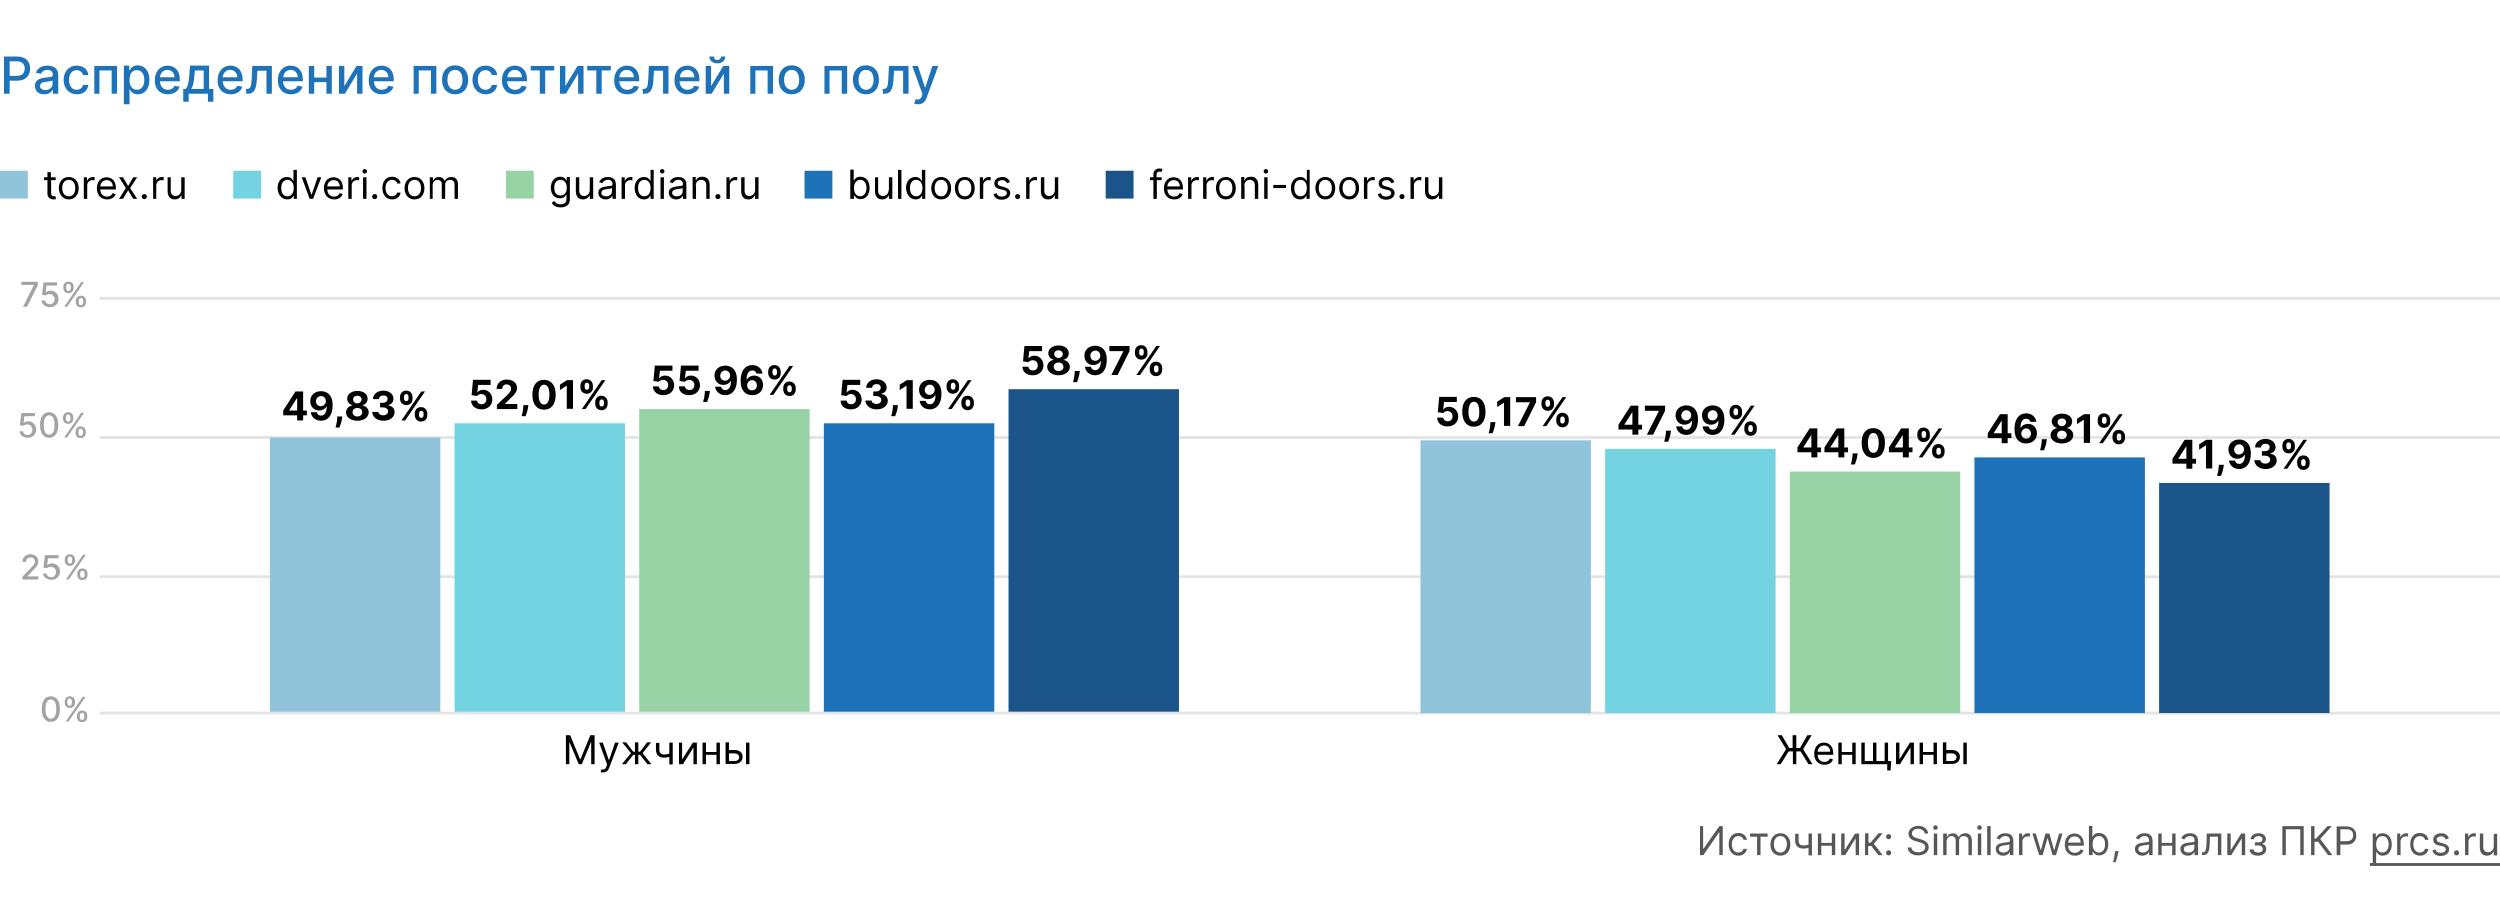
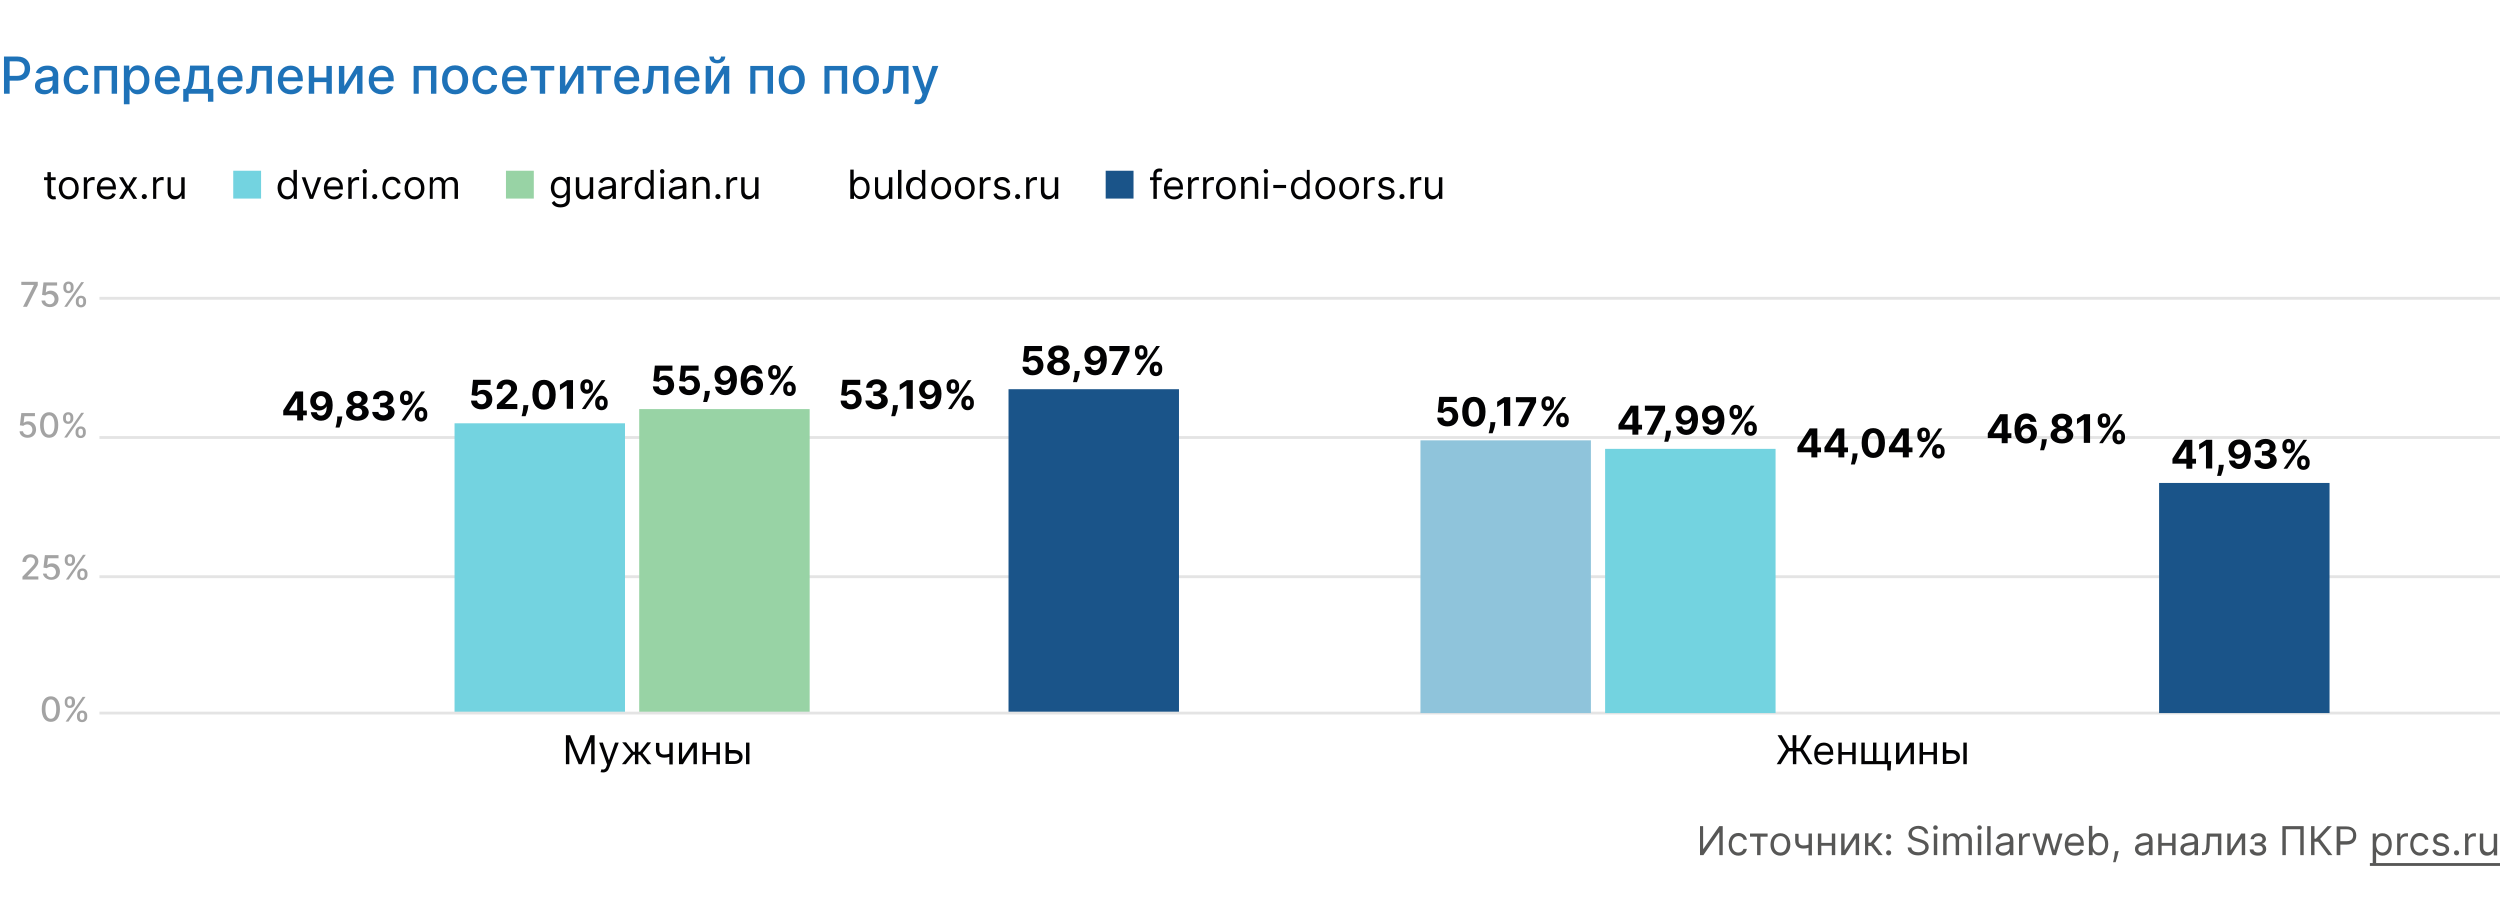
<svg xmlns="http://www.w3.org/2000/svg" id="Layer_1" x="0" y="0" version="1.1" viewBox="0 0 880 319" xml:space="preserve">
  <style>.st1{fill:none;stroke:#e4e4e4;stroke-linejoin:round;stroke-miterlimit:10}.st2{fill:#8fc4db}.st3{fill:#73d3e0}.st4{fill:#98d3a5}.st5{fill:#1e72b8}.st6{fill:#1a5489}.st7{fill:#575756}.st8{fill:#020203}.st9{fill:#a3a3a3}</style>
  <path fill="#fff" d="M0 0h880v319H0z" />
  <path d="M35 154h845M35 203h845" class="st1" />
-   <path d="M95 154h60v97H95z" class="st2" />
  <path d="M160 149h60v102h-60z" class="st3" />
  <path d="M225 144h60v107h-60z" class="st4" />
-   <path d="M290 149h60v102h-60z" class="st5" />
+   <path d="M290 149h60h-60z" class="st5" />
  <path d="M355 137h60v114h-60z" class="st6" />
  <path d="M35 251h845M35 105h845" class="st1" />
  <path d="M500 155h60v96h-60z" class="st2" />
  <path d="M565 158h60v93h-60z" class="st3" />
-   <path d="M630 166h60v85h-60z" class="st4" />
-   <path d="M695 161h60v90h-60z" class="st5" />
  <path d="M760 170h60v81h-60z" class="st6" />
  <path d="M1.4 33h2v-4.6h2.7c3 0 4.5-1.8 4.5-4.3 0-2.4-1.5-4.2-4.5-4.2H1.4V33zm2-6.3v-5.1h2.5c2 0 2.8 1.1 2.8 2.5 0 1.5-.8 2.6-2.7 2.6H3.4zM15.6 33.2c1.6 0 2.5-.8 2.9-1.6h.1V33h1.9v-6.5c0-2.9-2.2-3.4-3.8-3.4-1.8 0-3.4.7-4.1 2.5l1.8.4c.3-.7 1-1.4 2.3-1.4 1.2 0 1.9.6 1.9 1.8 0 .7-.7.7-2.5.9-1.9.2-3.8.7-3.8 2.9 0 2 1.4 3 3.3 3zm.4-1.5c-1.1 0-1.9-.5-1.9-1.4 0-1 .9-1.4 2-1.5.6-.1 2.1-.2 2.4-.5v1.3c0 1-.9 2.1-2.5 2.1zM27.1 33.2c2.3 0 3.8-1.4 4-3.3h-1.9c-.2 1.1-1.1 1.7-2.2 1.7-1.6 0-2.7-1.3-2.7-3.5 0-2.1 1.1-3.4 2.7-3.4 1.2 0 2 .8 2.2 1.7h1.9c-.2-2-1.8-3.3-4.1-3.3-2.8 0-4.6 2.1-4.6 5.1.1 2.9 1.8 5 4.7 5zM33.2 33H35v-8.2h4.3V33h1.9v-9.8h-8V33zM43.7 36.7h1.9v-5.2h.1c.3.6 1 1.7 2.8 1.7 2.4 0 4.1-1.9 4.1-5.1 0-3.2-1.8-5.1-4.1-5.1-1.8 0-2.5 1.1-2.8 1.7h-.2v-1.6h-1.9v13.6zm1.9-8.6c0-2.1.9-3.4 2.6-3.4 1.7 0 2.6 1.5 2.6 3.4 0 2-.9 3.5-2.6 3.5-1.7 0-2.6-1.4-2.6-3.5zM59.1 33.2c2.1 0 3.7-1.1 4.1-2.7l-1.8-.3c-.3.9-1.2 1.4-2.3 1.4-1.6 0-2.7-1.1-2.8-3h7V28c0-3.5-2.1-4.9-4.3-4.9-2.7 0-4.5 2.1-4.5 5.1-.1 3 1.7 5 4.6 5zm-2.8-6c.1-1.4 1.1-2.6 2.6-2.6s2.5 1.1 2.5 2.6h-5.1zM64.5 35.8h1.9V33h6.8v2.8h1.9v-4.5h-1.5v-8.2h-6.7l-.3 3.7c-.2 2.5-.5 3.8-1.3 4.5h-.8v4.5zm2.8-4.5c.7-.9.9-2.4 1.1-4.5l.2-2h3.1v6.5h-4.4zM81.2 33.2c2.1 0 3.7-1.1 4.1-2.7l-1.8-.3c-.3.9-1.2 1.4-2.3 1.4-1.6 0-2.7-1.1-2.8-3h7V28c0-3.5-2.1-4.9-4.3-4.9-2.7 0-4.5 2.1-4.5 5.1-.1 3 1.7 5 4.6 5zm-2.8-6c.1-1.4 1.1-2.6 2.6-2.6s2.5 1.1 2.5 2.6h-5.1zM86.7 33h.6c2.1 0 2.9-1.6 3.1-4.8l.2-3.3h3.2V33h1.9v-9.8h-6.9l-.2 4.3c-.1 3-.5 3.8-1.6 3.8h-.4l.1 1.7zM102.4 33.2c2.1 0 3.7-1.1 4.1-2.7l-1.8-.3c-.3.9-1.2 1.4-2.3 1.4-1.6 0-2.7-1.1-2.8-3h7V28c0-3.5-2.1-4.9-4.3-4.9-2.7 0-4.5 2.1-4.5 5.1 0 3 1.7 5 4.6 5zm-2.7-6c.1-1.4 1.1-2.6 2.6-2.6s2.5 1.1 2.5 2.6h-5.1zM110.6 23.2h-1.9V33h1.9v-4.1h4.3V33h1.9v-9.8h-1.9v4.1h-4.3v-4.1zM121.2 30.3v-7.1h-1.9V33h2.1l4.3-7.1V33h1.9v-9.8h-2.1l-4.3 7.1zM134.4 33.2c2.1 0 3.7-1.1 4.1-2.7l-1.8-.3c-.3.9-1.2 1.4-2.3 1.4-1.6 0-2.7-1.1-2.8-3h7V28c0-3.5-2.1-4.9-4.3-4.9-2.7 0-4.5 2.1-4.5 5.1-.1 3 1.7 5 4.6 5zm-2.8-6c.1-1.4 1.1-2.6 2.6-2.6s2.5 1.1 2.5 2.6h-5.1zM145.5 33h1.9v-8.2h4.3V33h1.9v-9.8h-8V33zM160.2 33.2c2.8 0 4.6-2 4.6-5.1 0-3.1-1.8-5.1-4.6-5.1s-4.6 2-4.6 5.1c0 3.1 1.8 5.1 4.6 5.1zm0-1.6c-1.8 0-2.7-1.6-2.7-3.5s.8-3.5 2.7-3.5c1.8 0 2.6 1.6 2.6 3.5s-.8 3.5-2.6 3.5zM171 33.2c2.3 0 3.8-1.4 4-3.3h-1.9c-.2 1.1-1.1 1.7-2.2 1.7-1.6 0-2.7-1.3-2.7-3.5 0-2.1 1.1-3.4 2.7-3.4 1.2 0 2 .8 2.2 1.7h1.9c-.2-2-1.8-3.3-4.1-3.3-2.8 0-4.6 2.1-4.6 5.1.1 2.9 1.9 5 4.7 5zM181.3 33.2c2.1 0 3.7-1.1 4.1-2.7l-1.8-.3c-.3.9-1.2 1.4-2.3 1.4-1.6 0-2.7-1.1-2.8-3h7V28c0-3.5-2.1-4.9-4.3-4.9-2.7 0-4.5 2.1-4.5 5.1-.1 3 1.7 5 4.6 5zm-2.7-6c.1-1.4 1.1-2.6 2.6-2.6s2.5 1.1 2.5 2.6h-5.1zM186.8 24.8h3.2V33h1.9v-8.2h3.2v-1.6h-8.3v1.6zM199 30.3v-7.1h-1.9V33h2.1l4.3-7.1V33h1.9v-9.8h-2.1l-4.3 7.1zM206.7 24.8h3.2V33h1.9v-8.2h3.2v-1.6h-8.3v1.6zM220.8 33.2c2.1 0 3.7-1.1 4.1-2.7l-1.8-.3c-.3.9-1.2 1.4-2.3 1.4-1.6 0-2.7-1.1-2.8-3h7V28c0-3.5-2.1-4.9-4.3-4.9-2.7 0-4.5 2.1-4.5 5.1-.1 3 1.7 5 4.6 5zm-2.8-6c.1-1.4 1.1-2.6 2.6-2.6s2.5 1.1 2.5 2.6H218zM226.3 33h.6c2.1 0 2.9-1.6 3.1-4.8l.2-3.3h3.2V33h1.9v-9.8h-6.9l-.2 4.3c-.1 3-.5 3.8-1.6 3.8h-.4l.1 1.7zM242 33.2c2.1 0 3.7-1.1 4.1-2.7l-1.8-.3c-.3.9-1.2 1.4-2.3 1.4-1.6 0-2.7-1.1-2.8-3h7V28c0-3.5-2.1-4.9-4.3-4.9-2.7 0-4.5 2.1-4.5 5.1 0 3 1.8 5 4.6 5zm-2.7-6c.1-1.4 1.1-2.6 2.6-2.6s2.5 1.1 2.5 2.6h-5.1zM250.3 30.3v-7.1h-1.9V33h2.1l4.3-7.1V33h1.9v-9.8h-2.1l-4.3 7.1zm3.5-10.4c0 .6-.4 1.2-1.3 1.2s-1.2-.6-1.2-1.2h-1.6c0 1.4 1.1 2.4 2.8 2.4 1.7 0 2.8-1 2.8-2.4h-1.5zM264 33h1.9v-8.2h4.3V33h1.9v-9.8h-8V33zM278.7 33.2c2.8 0 4.6-2 4.6-5.1 0-3.1-1.8-5.1-4.6-5.1s-4.6 2-4.6 5.1c0 3.1 1.8 5.1 4.6 5.1zm0-1.6c-1.8 0-2.7-1.6-2.7-3.5s.8-3.5 2.7-3.5c1.8 0 2.6 1.6 2.6 3.5s-.8 3.5-2.6 3.5zM290.1 33h1.9v-8.2h4.3V33h1.9v-9.8h-8V33zM304.8 33.2c2.8 0 4.6-2 4.6-5.1 0-3.1-1.8-5.1-4.6-5.1s-4.6 2-4.6 5.1c.1 3.1 1.9 5.1 4.6 5.1zm.1-1.6c-1.8 0-2.7-1.6-2.7-3.5s.8-3.5 2.7-3.5c1.8 0 2.6 1.6 2.6 3.5s-.9 3.5-2.6 3.5zM310.8 33h.6c2.1 0 2.9-1.6 3.1-4.8l.2-3.3h3.2V33h1.9v-9.8h-6.9l-.2 4.3c-.1 3-.5 3.8-1.6 3.8h-.4l.1 1.7zM323.1 36.7c1.6 0 2.6-.8 3.1-2.4l4.1-11.1h-2.1l-2.5 7.6h-.1l-2.5-7.6h-2l3.6 9.9-.2.7c-.5 1.3-1.2 1.4-2.2 1.1l-.5 1.6c.2.1.7.2 1.3.2z" class="st5" />
  <path d="M598.4 290.8V301h1.2l5.5-8h.1v8h1.2v-10.2h-1.2l-5.6 8h-.1v-8h-1.1zM611.9 301.2c1.7 0 2.8-1 3-2.4h-1.2c-.2.8-.9 1.3-1.8 1.3-1.4 0-2.3-1.2-2.3-2.9s.9-2.9 2.3-2.9c1 0 1.7.6 1.8 1.3h1.2c-.2-1.4-1.4-2.4-3-2.4-2.1 0-3.4 1.6-3.4 4 0 2.3 1.3 4 3.4 4zM616 294.5h2.5v6.5h1.2v-6.5h2.5v-1.1H616v1.1zM626.7 301.2c2.1 0 3.5-1.6 3.5-3.9 0-2.4-1.4-4-3.5-4s-3.5 1.6-3.5 4c0 2.3 1.4 3.9 3.5 3.9zm0-1.1c-1.6 0-2.3-1.4-2.3-2.9s.7-2.9 2.3-2.9c1.6 0 2.3 1.4 2.3 2.9-.1 1.6-.8 2.9-2.3 2.9zM637.8 293.4h-1.2v3.9c-.6.2-1.1.3-1.8.3-1 0-1.7-.5-1.7-1.7v-2.4h-1.2v2.4c0 1.9 1.1 2.8 2.9 2.8.7 0 1.3-.1 1.8-.3v2.7h1.2v-7.7zM641.1 293.4h-1.2v7.6h1.2v-3.3h3.7v3.3h1.2v-7.6h-1.2v3.3h-3.7v-3.3zM649.3 299.3v-5.9h-1.2v7.6h1.4l3.7-5.9v5.9h1.2v-7.6H653l-3.7 5.9zM656.4 301h1.2v-3.2h1.1l2.5 3.2h1.5l-3.1-4 3.1-3.7h-1.5l-2.7 3.3h-.8v-3.3h-1.2v7.7zM664.8 301.1c.5 0 .9-.4.9-.9s-.4-.9-.9-.9-.9.4-.9.9.4.9.9.9zm0-5.7c.5 0 .9-.4.9-.9s-.4-.9-.9-.9-.9.4-.9.9.4.9.9.9zM677.5 293.4h1.2c-.1-1.5-1.5-2.7-3.4-2.7s-3.5 1.1-3.5 2.8c0 1.4 1 2.2 2.6 2.6l1.3.4c1.1.3 2 .7 2 1.7 0 1.1-1.1 1.8-2.5 1.8-1.2 0-2.3-.5-2.4-1.7h-1.3c.1 1.7 1.5 2.8 3.7 2.8 2.3 0 3.7-1.3 3.7-2.9 0-1.9-1.8-2.5-2.9-2.8l-1-.3c-.8-.2-2-.6-2-1.7 0-1 .9-1.7 2.2-1.7 1.2.1 2.2.7 2.3 1.7zM680.7 301h1.2v-7.6h-1.2v7.6zm.6-8.9c.5 0 .8-.4.8-.8s-.4-.8-.8-.8c-.5 0-.8.4-.8.8-.1.4.3.8.8.8zM684 301h1.2v-4.8c0-1.1.8-1.9 1.7-1.9.9 0 1.5.6 1.5 1.5v5.2h1.2v-5c0-1 .6-1.7 1.7-1.7.8 0 1.6.4 1.6 1.6v5.1h1.2v-5.1c0-1.8-1-2.6-2.3-2.6-1.1 0-1.9.5-2.3 1.3h-.1c-.4-.8-1-1.3-2-1.3s-1.7.5-2 1.3h-.1v-1.2H684v7.6zM696.2 301h1.2v-7.6h-1.2v7.6zm.6-8.9c.5 0 .8-.4.8-.8s-.4-.8-.8-.8c-.5 0-.8.4-.8.8-.1.4.3.8.8.8zM700.7 290.8h-1.2V301h1.2v-10.2zM705.1 301.2c1.3 0 2-.7 2.3-1.2h.1v1h1.2v-5c0-2.4-1.8-2.7-2.8-2.7-1.2 0-2.5.4-3.1 1.8l1.1.4c.3-.6.9-1.2 2-1.2s1.6.6 1.6 1.6c0 .6-.6.5-2 .7-1.4.2-3 .5-3 2.2 0 1.5 1.1 2.4 2.6 2.4zm.1-1.1c-.9 0-1.6-.4-1.6-1.2 0-.9.8-1.2 1.7-1.3.5-.1 1.8-.2 2-.4v1.1c.1.9-.7 1.8-2.1 1.8zM710.7 301h1.2v-4.8c0-1 .8-1.8 1.9-1.8.3 0 .6.1.7.1v-1.2h-.6c-.9 0-1.7.5-2 1.3h-.1v-1.2h-1.1v7.6zM717.8 301h1.2l1.7-5.9h.1l1.7 5.9h1.2l2.3-7.6h-1.2l-1.7 5.8h-.1l-1.6-5.8H720l-1.6 5.8h-.1l-1.7-5.8h-1.2l2.4 7.6zM730.4 301.2c1.6 0 2.7-.8 3-1.9l-1.1-.3c-.3.8-1 1.2-1.9 1.2-1.4 0-2.3-.9-2.4-2.5h5.5v-.5c0-2.8-1.7-3.8-3.3-3.8-2.1 0-3.4 1.6-3.4 4 0 2.2 1.4 3.8 3.6 3.8zm-2.4-4.6c.1-1.2.9-2.2 2.3-2.2 1.3 0 2.1 1 2.1 2.2H728zM735.5 301h1.1v-1.2h.1c.3.4.8 1.3 2.2 1.3 1.9 0 3.2-1.5 3.2-4 0-2.4-1.3-3.9-3.3-3.9-1.5 0-1.9.9-2.2 1.3h-.1v-3.8h-1.2V301zm1.1-3.8c0-1.7.8-2.9 2.2-2.9 1.5 0 2.2 1.3 2.2 2.9 0 1.6-.8 2.9-2.2 2.9-1.4 0-2.2-1.2-2.2-2.9zM745.8 299.6h-1.3l-.1.6c-.1 1.3-.4 2.7-.6 3.3h.9c.2-.7.7-2.2.9-3.3l.2-.6zM754.1 301.2c1.3 0 2-.7 2.3-1.2h.1v1h1.2v-5c0-2.4-1.8-2.7-2.8-2.7-1.2 0-2.5.4-3.1 1.8l1.1.4c.3-.6.9-1.2 2-1.2s1.6.6 1.6 1.6c0 .6-.6.5-2 .7-1.4.2-3 .5-3 2.2 0 1.5 1.2 2.4 2.6 2.4zm.2-1.1c-.9 0-1.6-.4-1.6-1.2 0-.9.8-1.2 1.7-1.3.5-.1 1.8-.2 2-.4v1.1c0 .9-.7 1.8-2.1 1.8zM760.9 293.4h-1.2v7.6h1.2v-3.3h3.7v3.3h1.2v-7.6h-1.2v3.3h-3.7v-3.3zM770.1 301.2c1.3 0 2-.7 2.3-1.2h.1v1h1.2v-5c0-2.4-1.8-2.7-2.8-2.7-1.2 0-2.5.4-3.1 1.8l1.1.4c.3-.6.9-1.2 2-1.2s1.6.6 1.6 1.6c0 .6-.6.5-2 .7-1.4.2-3 .5-3 2.2 0 1.5 1.2 2.4 2.6 2.4zm.2-1.1c-.9 0-1.6-.4-1.6-1.2 0-.9.8-1.2 1.7-1.3.5-.1 1.8-.2 2-.4v1.1c.1.9-.7 1.8-2.1 1.8zM775.1 301h.4c1.7 0 2.2-1.3 2.3-3.8l.1-2.7h2.8v6.5h1.2v-7.6h-5.1l-.1 3.4c-.1 2.6-.4 3.2-1.3 3.2h-.3v1zM785.2 299.3v-5.9H784v7.6h1.4l3.7-5.9v5.9h1.2v-7.6h-1.4l-3.7 5.9zM791.9 299.1c0 1.3 1.2 2.1 2.9 2.1s2.9-.9 2.9-2.3c0-1-.6-1.7-1.4-1.8v-.1c.7-.2 1.3-.8 1.3-1.6 0-1.2-1-2.1-2.6-2.1s-2.7.9-2.8 2.1h1.2c0-.6.7-1.1 1.6-1.1.9 0 1.4.5 1.4 1.1 0 .6-.4 1.1-1.4 1.1h-1.3v1.1h1.3c.9 0 1.5.5 1.5 1.3 0 .9-.8 1.2-1.7 1.2-.9 0-1.5-.4-1.6-1.1h-1.3zM811 290.8h-7.6V301h1.2v-9.1h5.1v9.1h1.2v-10.2zM819.5 301h1.5l-4.3-5.7 4.1-4.5h-1.5l-4.1 4.4h-.5v-4.4h-1.2V301h1.2v-4.7h1.3l3.5 4.7zM822.6 301h1.2v-3.7h2.2c2.4 0 3.4-1.4 3.4-3.2 0-1.8-1.1-3.2-3.5-3.2h-3.4V301zm1.2-4.8v-4.3h2.2c1.7 0 2.3.9 2.3 2.1 0 1.2-.6 2.1-2.3 2.1h-2.2zM835.2 303.9h1.2v-4h.1c.3.4.8 1.3 2.2 1.3 1.9 0 3.2-1.5 3.2-4 0-2.4-1.3-3.9-3.3-3.9-1.5 0-1.9.9-2.2 1.3h-.1v-1.2h-1.1v10.5zm1.2-6.7c0-1.7.8-2.9 2.2-2.9 1.5 0 2.2 1.3 2.2 2.9 0 1.6-.8 2.9-2.2 2.9-1.4 0-2.2-1.2-2.2-2.9zM843.8 301h1.2v-4.8c0-1 .8-1.8 1.9-1.8.3 0 .6.1.7.1v-1.2h-.6c-.9 0-1.7.5-2 1.3h-.1v-1.2h-1.1v7.6zM851.8 301.2c1.7 0 2.8-1 3-2.4h-1.2c-.2.8-.9 1.3-1.8 1.3-1.4 0-2.3-1.2-2.3-2.9s.9-2.9 2.3-2.9c1 0 1.7.6 1.8 1.3h1.2c-.2-1.4-1.4-2.4-3-2.4-2.1 0-3.4 1.6-3.4 4 0 2.3 1.3 4 3.4 4zM862 295.1c-.4-1.1-1.2-1.8-2.7-1.8-1.6 0-2.8.9-2.8 2.2 0 1.1.6 1.8 2 2.1l1.3.3c.8.2 1.1.5 1.1 1.1 0 .7-.7 1.2-1.8 1.2-1 0-1.6-.4-1.8-1.2l-1.1.3c.3 1.3 1.3 2 2.9 2 1.8 0 3-1 3-2.3 0-1.1-.7-1.7-2-2.1l-1.1-.3c-.9-.2-1.3-.5-1.3-1.1 0-.7.7-1.1 1.6-1.1 1 0 1.4.6 1.6 1.1l1.1-.4zM864.7 301.1c.5 0 .9-.4.9-.9s-.4-.9-.9-.9-.9.4-.9.9.4.9.9.9zM867.7 301h1.2v-4.8c0-1 .8-1.8 1.9-1.8.3 0 .6.1.7.1v-1.2h-.6c-.9 0-1.7.5-2 1.3h-.1v-1.2h-1.1v7.6zM877.8 297.9c0 1.4-1.1 2.1-2 2.1-1 0-1.7-.7-1.7-1.8v-4.8h-1.2v4.9c0 1.9 1 2.9 2.5 2.9 1.2 0 1.9-.6 2.3-1.4h.1v1.3h1.2v-7.6h-1.2v4.4z" class="st7" />
  <path d="M834.2 303.8H880v1h-45.8v-1z" class="st7" />
  <path d="M199.2 258.8V269h1.2v-7.7h.1l3.2 7.7h1.1l3.2-7.7h.1v7.7h1.2v-10.2h-1.5l-3.5 8.5h-.1l-3.5-8.5h-1.5zM212.3 271.9c1.1 0 1.8-.6 2.2-1.8l3.3-8.7h-1.3l-2.1 6.1h-.1l-2.1-6.1h-1.3l2.8 7.7-.2.6c-.4 1.2-1 1.3-1.8 1.1l-.3 1c.1 0 .5.1.9.1zM218.9 269h1.4l2.6-3.3h.6v3.3h1.2v-3.3h.6l2.6 3.3h1.4l-3.1-3.9 3-3.8h-1.4l-2.5 3.3h-.6v-3.3h-1.2v3.3h-.6l-2.5-3.3H219l3.1 3.8-3.2 3.9zM236.8 261.4h-1.2v3.9c-.6.2-1.1.3-1.8.3-1 0-1.7-.5-1.7-1.7v-2.4h-1.2v2.4c0 1.9 1.1 2.8 2.9 2.8.7 0 1.3-.1 1.8-.3v2.7h1.2v-7.7zM240.1 267.3v-5.9H239v7.6h1.4l3.7-5.9v5.9h1.2v-7.6h-1.4l-3.8 5.9zM248.5 261.4h-1.2v7.6h1.2v-3.3h3.7v3.3h1.2v-7.6h-1.2v3.3h-3.7v-3.3zM256.6 264.1v-2.8h-1.2v7.6h3.2c1.8 0 2.8-1.1 2.8-2.5s-1-2.4-2.8-2.4h-2zm6 4.9h1.2v-7.6h-1.2v7.6zm-6-3.8h2c.9 0 1.6.6 1.6 1.4 0 .8-.7 1.3-1.6 1.3h-2v-2.7zM632.3 258.8H631v4.5h-1.2l-2.6-4.5h-1.5l3 4.9-3.3 5.3h1.4l2.8-4.5h1.5v4.5h1.2v-4.5h1.5l2.8 4.5h1.4l-3.3-5.3 3-4.9h-1.5l-2.6 4.5h-1.3v-4.5zM642.2 269.2c1.6 0 2.7-.8 3-1.9l-1.1-.3c-.3.8-1 1.2-1.9 1.2-1.4 0-2.3-.9-2.4-2.5h5.5v-.5c0-2.8-1.7-3.8-3.3-3.8-2.1 0-3.4 1.6-3.4 4 0 2.2 1.4 3.8 3.6 3.8zm-2.4-4.6c.1-1.2.9-2.2 2.3-2.2 1.3 0 2.1 1 2.1 2.2h-4.4zM648.3 261.4h-1.2v7.6h1.2v-3.3h3.7v3.3h1.2v-7.6H652v3.3h-3.7v-3.3zM665.7 267.9h-1.1v-6.5h-1.2v6.5h-2.9v-6.5h-1.2v6.5h-2.9v-6.5h-1.2v7.6h9.1v2.2h1.2l.2-3.3zM668.6 267.3v-5.9h-1.2v7.6h1.4l3.7-5.9v5.9h1.2v-7.6h-1.4l-3.7 5.9zM676.9 261.4h-1.2v7.6h1.2v-3.3h3.7v3.3h1.2v-7.6h-1.2v3.3h-3.7v-3.3zM685.1 264.1v-2.8h-1.2v7.6h3.2c1.8 0 2.8-1.1 2.8-2.5s-1-2.4-2.8-2.4h-2zm6 4.9h1.2v-7.6h-1.2v7.6zm-6-3.8h2c.9 0 1.6.6 1.6 1.4 0 .8-.7 1.3-1.6 1.3h-2v-2.7zM363.5 132.1c2.3 0 3.8-1.5 3.8-3.5 0-1.9-1.4-3.4-3.2-3.4-.9 0-1.7.4-2 .9h-.1l.3-2.5h4.5v-1.8h-6.2l-.5 5.4 1.9.3c.3-.4.9-.7 1.5-.7 1 0 1.8.7 1.8 1.8s-.7 1.8-1.7 1.8c-.9 0-1.5-.5-1.6-1.3h-2.1c0 1.8 1.5 3 3.6 3zM372.6 132.1c2.3 0 3.9-1.2 4-2.9 0-1.3-1-2.3-2.2-2.5v-.1c1.1-.2 1.8-1.1 1.8-2.3 0-1.6-1.5-2.7-3.6-2.7s-3.6 1.2-3.6 2.7c0 1.1.7 2 1.8 2.3v.1c-1.2.2-2.2 1.2-2.2 2.5.1 1.7 1.8 2.9 4 2.9zm0-1.5c-1 0-1.7-.6-1.7-1.5s.7-1.5 1.7-1.5 1.7.6 1.7 1.5c.1.9-.6 1.5-1.7 1.5zm0-4.6c-.9 0-1.5-.6-1.5-1.4 0-.8.6-1.3 1.5-1.3s1.5.6 1.5 1.3c0 .8-.6 1.4-1.5 1.4zM380.1 130.6h-1.8v.6c-.1 1.4-.4 2.7-.6 3.3h1.4c.2-.6.8-2 .9-3.3l.1-.6zM385.5 121.7c-2.3 0-3.8 1.5-3.8 3.5 0 1.9 1.3 3.3 3.1 3.3 1.1 0 2.1-.5 2.6-1.4h.1c0 2-.7 3.2-2 3.2-.8 0-1.3-.4-1.5-1.2h-2.1c.2 1.7 1.6 3 3.6 3 2.5 0 4.1-2 4.1-5.5 0-3.6-2-4.9-4.1-4.9zm.1 1.7c1 0 1.7.8 1.7 1.8s-.8 1.8-1.8 1.8-1.7-.8-1.7-1.8.8-1.8 1.8-1.8zM391.2 132h2.2l4.2-8.4v-1.8h-7.1v1.8h4.9v.1l-4.2 8.3zM404.7 130.1c0 1.2.8 2.3 2.2 2.3 1.4 0 2.2-1 2.2-2.3v-.5c0-1.2-.8-2.3-2.2-2.3-1.4 0-2.2 1-2.2 2.3v.5zm-5.2-5.8c0 1.2.8 2.3 2.2 2.3 1.4 0 2.3-1 2.2-2.3v-.5c0-1.2-.8-2.3-2.2-2.3-1.4 0-2.2 1-2.2 2.3v.5zm.5 7.7h1.3l7-10.2H407l-7 10.2zm6.2-2.4c0-.5.2-1 .8-1 .6 0 .8.5.8 1v.5c0 .5-.2 1-.8 1-.6 0-.8-.5-.8-1v-.5zm-5.2-5.9c0-.5.2-1 .8-1 .6 0 .8.5.8 1v.5c0 .5-.2 1-.8 1-.6 0-.8-.5-.8-1v-.5zM99.7 146.2h4.9v1.8h2.1v-1.8h1.3v-1.7h-1.3v-6.7H104l-4.3 6.7v1.7zm4.9-1.7h-2.8v-.1l2.7-4.2h.1v4.3zM113 137.7c-2.3 0-3.8 1.5-3.8 3.5 0 1.9 1.3 3.3 3.1 3.3 1.1 0 2.1-.5 2.6-1.4h.1c0 2-.7 3.2-2 3.2-.8 0-1.3-.4-1.5-1.2h-2.1c.2 1.7 1.6 3 3.6 3 2.5 0 4.1-2 4.1-5.5 0-3.6-2-4.9-4.1-4.9zm0 1.7c1 0 1.7.8 1.7 1.8s-.8 1.8-1.8 1.8-1.7-.8-1.7-1.8c.1-1 .8-1.8 1.8-1.8zM120.5 146.6h-1.8v.6c-.1 1.4-.4 2.7-.6 3.3h1.4c.2-.6.8-2 .9-3.3l.1-.6zM125.8 148.1c2.3 0 3.9-1.2 4-2.9 0-1.3-1-2.3-2.2-2.5v-.1c1.1-.2 1.8-1.1 1.8-2.3 0-1.6-1.5-2.7-3.6-2.7s-3.6 1.2-3.6 2.7c0 1.1.7 2 1.8 2.3v.1c-1.2.2-2.2 1.2-2.2 2.5 0 1.7 1.7 2.9 4 2.9zm0-1.5c-1 0-1.7-.6-1.7-1.5s.7-1.5 1.7-1.5 1.7.6 1.7 1.5-.7 1.5-1.7 1.5zm0-4.6c-.9 0-1.5-.6-1.5-1.4 0-.8.6-1.3 1.5-1.3s1.5.6 1.5 1.3c-.1.8-.7 1.4-1.5 1.4zM135 148.1c2.3 0 3.9-1.3 3.9-3 0-1.3-.8-2.2-2.3-2.4v-.1c1.1-.2 1.9-1 1.9-2.2 0-1.6-1.4-2.9-3.5-2.9s-3.7 1.2-3.7 3h2.1c0-.8.7-1.3 1.6-1.3.9 0 1.5.5 1.4 1.3 0 .8-.7 1.3-1.7 1.3h-.9v1.6h.9c1.2 0 1.9.6 1.9 1.4 0 .8-.7 1.4-1.7 1.4-.9 0-1.7-.5-1.7-1.2H131c.2 1.9 1.7 3.1 4 3.1zM146 146.1c0 1.2.8 2.3 2.2 2.3 1.4 0 2.2-1 2.2-2.3v-.5c0-1.2-.8-2.3-2.2-2.3-1.4 0-2.2 1-2.2 2.3v.5zm-5.2-5.8c0 1.2.8 2.3 2.2 2.3 1.4 0 2.3-1 2.2-2.3v-.5c0-1.2-.8-2.3-2.2-2.3-1.4 0-2.2 1-2.2 2.3v.5zm.5 7.7h1.3l7-10.2h-1.3l-7 10.2zm6.2-2.4c0-.5.2-1 .8-1 .6 0 .8.5.8 1v.5c0 .5-.2 1-.8 1-.6 0-.8-.5-.8-1v-.5zm-5.3-5.9c0-.5.2-1 .8-1 .6 0 .8.5.8 1v.5c0 .5-.2 1-.8 1-.6 0-.8-.5-.8-1v-.5zM509.5 150.1c2.3 0 3.8-1.5 3.8-3.5 0-1.9-1.4-3.4-3.2-3.4-.9 0-1.7.4-2 .9h-.1l.3-2.6h4.5v-1.8h-6.2l-.5 5.4 1.9.3c.3-.4.9-.7 1.5-.7 1 0 1.8.7 1.8 1.8s-.7 1.8-1.7 1.8c-.9 0-1.5-.5-1.6-1.3h-2.1c0 1.9 1.5 3.1 3.6 3.1zM518.8 150.2c2.6 0 4.1-1.9 4.1-5.3 0-3.3-1.6-5.2-4.1-5.2-2.6 0-4.1 1.9-4.1 5.2 0 3.4 1.6 5.3 4.1 5.3zm0-1.8c-1.2 0-1.9-1.2-1.9-3.5s.8-3.5 1.9-3.5c1.2 0 1.9 1.2 1.9 3.5.1 2.4-.7 3.5-1.9 3.5zM526.4 148.6h-1.8v.6c-.1 1.4-.4 2.7-.6 3.3h1.4c.2-.6.8-2 .9-3.3l.1-.6zM531.5 139.8h-2l-2.5 1.6v1.9l2.3-1.5h.1v8.1h2.2v-10.1zM534.3 150h2.2l4.2-8.4v-1.8h-7.1v1.8h4.9v.1l-4.2 8.3zM547.8 148.1c0 1.2.8 2.3 2.2 2.3 1.4 0 2.2-1 2.2-2.3v-.5c0-1.2-.8-2.3-2.2-2.3-1.4 0-2.2 1-2.2 2.3v.5zm-5.2-5.8c0 1.2.8 2.3 2.2 2.3 1.4 0 2.3-1 2.2-2.3v-.5c0-1.2-.8-2.3-2.2-2.3-1.4 0-2.2 1-2.2 2.3v.5zm.4 7.7h1.3l7-10.2H550l-7 10.2zm6.2-2.4c0-.5.2-1 .8-1 .6 0 .8.5.8 1v.5c0 .5-.2 1-.8 1-.6 0-.8-.5-.8-1v-.5zm-5.2-5.9c0-.5.2-1 .8-1 .6 0 .8.5.8 1v.5c0 .5-.2 1-.8 1-.6 0-.8-.5-.8-1v-.5zM169.5 144.1c2.3 0 3.8-1.5 3.8-3.5 0-1.9-1.4-3.4-3.2-3.4-.9 0-1.7.4-2 .9h-.1l.3-2.6h4.4v-1.8h-6.2l-.5 5.4 1.9.3c.3-.4.9-.7 1.5-.7 1 0 1.8.7 1.8 1.8s-.7 1.8-1.7 1.8c-.9 0-1.5-.5-1.6-1.3h-2.1c.1 1.9 1.6 3.1 3.7 3.1zM174.8 144h7.3v-1.8h-4.3v-.1l1.5-1.5c2.1-1.9 2.7-2.9 2.7-4 0-1.8-1.4-3-3.6-3-2.1 0-3.6 1.3-3.6 3.3h2c0-1 .6-1.6 1.5-1.6s1.6.6 1.6 1.5c0 .8-.5 1.4-1.4 2.3l-3.6 3.4v1.5zM186 142.6h-1.8v.6c-.1 1.4-.4 2.7-.6 3.3h1.4c.2-.6.8-2 .9-3.3l.1-.6zM191.5 144.2c2.6 0 4.1-1.9 4.1-5.3 0-3.3-1.6-5.2-4.1-5.2-2.6 0-4.1 1.9-4.1 5.2 0 3.4 1.5 5.3 4.1 5.3zm0-1.8c-1.2 0-1.9-1.2-1.9-3.5s.8-3.5 1.9-3.5c1.2 0 1.9 1.2 1.9 3.5 0 2.4-.8 3.5-1.9 3.5zM201.6 133.8h-2l-2.5 1.6v1.9l2.3-1.5h.1v8.1h2.2v-10.1zM209.5 142.1c0 1.2.8 2.3 2.2 2.3 1.4 0 2.2-1 2.2-2.3v-.5c0-1.2-.8-2.3-2.2-2.3-1.4 0-2.2 1-2.2 2.3v.5zm-5.2-5.8c0 1.2.8 2.3 2.2 2.3 1.4 0 2.3-1 2.2-2.3v-.5c0-1.2-.8-2.3-2.2-2.3-1.4 0-2.2 1-2.2 2.3v.5zm.5 7.7h1.3l7-10.2h-1.3l-7 10.2zm6.2-2.4c0-.5.2-1 .8-1 .6 0 .8.5.8 1v.5c0 .5-.2 1-.8 1-.6 0-.8-.5-.8-1v-.5zm-5.2-5.9c0-.5.2-1 .8-1 .6 0 .8.5.8 1v.5c0 .5-.2 1-.8 1-.6 0-.8-.5-.8-1v-.5zM233.5 139.1c2.3 0 3.8-1.5 3.8-3.5 0-1.9-1.4-3.4-3.2-3.4-.9 0-1.7.4-2 .9h-.1l.3-2.6h4.4v-1.8h-6.2l-.5 5.4 1.9.3c.3-.4.9-.7 1.5-.7 1 0 1.8.7 1.8 1.8s-.7 1.8-1.7 1.8c-.9 0-1.5-.5-1.6-1.3h-2.1c.1 1.9 1.6 3.1 3.7 3.1zM242.6 139.1c2.3 0 3.8-1.5 3.8-3.5 0-1.9-1.4-3.4-3.2-3.4-.9 0-1.7.4-2 .9h-.1l.3-2.6h4.5v-1.8h-6.2l-.5 5.4 1.9.3c.3-.4.9-.7 1.5-.7 1 0 1.8.7 1.8 1.8s-.7 1.8-1.7 1.8c-.9 0-1.5-.5-1.6-1.3H239c-.1 1.9 1.5 3.1 3.6 3.1zM249.9 137.6h-1.8v.6c-.1 1.4-.4 2.7-.6 3.3h1.4c.2-.6.8-2 .9-3.3l.1-.6zM255.3 128.7c-2.3 0-3.8 1.5-3.8 3.5 0 1.9 1.3 3.3 3.1 3.3 1.1 0 2.1-.5 2.6-1.4h.1c0 2-.7 3.2-2 3.2-.8 0-1.3-.4-1.5-1.2h-2.1c.2 1.7 1.6 3 3.6 3 2.5 0 4.1-2 4.1-5.5 0-3.6-2-4.9-4.1-4.9zm0 1.7c1 0 1.7.8 1.7 1.8s-.8 1.8-1.8 1.8-1.7-.8-1.7-1.8c.1-1 .8-1.8 1.8-1.8zM264.8 139.1c2.3 0 3.8-1.5 3.8-3.6 0-1.9-1.3-3.3-3.1-3.3-1.1 0-2.1.5-2.6 1.4h-.1c0-2 .7-3.2 2-3.2.8 0 1.3.4 1.5 1.1h2.1c-.2-1.7-1.6-3-3.6-3-2.5 0-4.1 2-4.1 5.5 0 3.9 2 5.1 4.1 5.1zm-.1-1.7c-1 0-1.7-.8-1.7-1.8s.8-1.8 1.7-1.8c1 0 1.7.8 1.7 1.8.1 1.1-.7 1.8-1.7 1.8zM275.7 137.1c0 1.2.8 2.3 2.2 2.3 1.4 0 2.2-1 2.2-2.3v-.5c0-1.2-.8-2.3-2.2-2.3-1.4 0-2.2 1-2.2 2.3v.5zm-5.3-5.8c0 1.2.8 2.3 2.2 2.3 1.4 0 2.3-1 2.2-2.3v-.5c0-1.2-.8-2.3-2.2-2.3-1.4 0-2.2 1-2.2 2.3v.5zm.5 7.7h1.3l7-10.2h-1.3l-7 10.2zm6.2-2.4c0-.5.2-1 .8-1 .6 0 .8.5.8 1v.5c0 .5-.2 1-.8 1-.6 0-.8-.5-.8-1v-.5zm-5.2-5.9c0-.5.2-1 .8-1 .6 0 .8.5.8 1v.5c0 .5-.2 1-.8 1-.6 0-.8-.5-.8-1v-.5zM299.5 144.1c2.3 0 3.8-1.5 3.8-3.5 0-1.9-1.4-3.4-3.2-3.4-.9 0-1.7.4-2 .9h-.1l.3-2.6h4.5v-1.8h-6.2l-.5 5.4 1.9.3c.3-.4.9-.7 1.5-.7 1 0 1.8.7 1.8 1.8s-.7 1.8-1.7 1.8c-.9 0-1.5-.5-1.6-1.3h-2.1c0 1.9 1.5 3.1 3.6 3.1zM308.6 144.1c2.3 0 3.9-1.3 3.9-3 0-1.3-.8-2.2-2.3-2.4v-.1c1.1-.2 1.9-1 1.9-2.2 0-1.6-1.4-2.9-3.5-2.9s-3.7 1.2-3.7 3h2.1c0-.8.7-1.3 1.6-1.3.9 0 1.5.5 1.4 1.3 0 .8-.7 1.3-1.7 1.3h-.9v1.6h.9c1.2 0 1.9.6 1.9 1.4 0 .8-.7 1.4-1.7 1.4-.9 0-1.7-.5-1.7-1.2h-2.2c.2 1.9 1.8 3.1 4 3.1zM316.1 142.6h-1.8v.6c-.1 1.4-.4 2.7-.6 3.3h1.4c.2-.6.8-2 .9-3.3l.1-.6zM321.2 133.8h-2l-2.5 1.6v1.9l2.3-1.5h.1v8.1h2.2v-10.1zM327.3 133.7c-2.3 0-3.8 1.5-3.8 3.5 0 1.9 1.3 3.3 3.1 3.3 1.1 0 2.1-.5 2.6-1.4h.1c0 2-.7 3.2-2 3.2-.8 0-1.3-.4-1.5-1.2h-2.1c.2 1.7 1.6 3 3.6 3 2.5 0 4.1-2 4.1-5.5 0-3.6-2-4.9-4.1-4.9zm0 1.7c1 0 1.7.8 1.7 1.8s-.8 1.8-1.8 1.8-1.7-.8-1.7-1.8c.1-1 .8-1.8 1.8-1.8zM338.4 142.1c0 1.2.8 2.3 2.2 2.3 1.4 0 2.2-1 2.2-2.3v-.5c0-1.2-.8-2.3-2.2-2.3-1.4 0-2.2 1-2.2 2.3v.5zm-5.2-5.8c0 1.2.8 2.3 2.2 2.3 1.4 0 2.3-1 2.2-2.3v-.5c0-1.2-.8-2.3-2.2-2.3-1.4 0-2.2 1-2.2 2.3v.5zm.5 7.7h1.3l7-10.2h-1.3l-7 10.2zm6.2-2.4c0-.5.2-1 .8-1 .6 0 .8.5.8 1v.5c0 .5-.2 1-.8 1-.6 0-.8-.5-.8-1v-.5zm-5.2-5.9c0-.5.2-1 .8-1 .6 0 .8.5.8 1v.5c0 .5-.2 1-.8 1-.6 0-.8-.5-.8-1v-.5z" class="st8" />
  <path d="M17.9 254.1c2 0 3.2-1.6 3.2-4.5 0-2.8-1.2-4.5-3.2-4.5s-3.2 1.6-3.2 4.5 1.2 4.5 3.2 4.5zm0-1.1c-1.2 0-1.9-1.2-1.9-3.4s.7-3.4 1.9-3.4 1.9 1.2 1.9 3.4-.7 3.4-1.9 3.4zM27.1 252.4c0 1 .6 1.8 1.8 1.8 1.1 0 1.8-.8 1.8-1.8v-.5c0-1-.6-1.8-1.8-1.8-1.1 0-1.8.8-1.8 1.8v.5zm-4.3-5c0 1 .6 1.8 1.8 1.8 1.1 0 1.8-.8 1.8-1.8v-.5c0-1-.6-1.8-1.8-1.8-1.1 0-1.8.8-1.8 1.8v.5zm.3 6.6h1l6-8.7h-1l-6 8.7zm5-2.1c0-.5.2-1 .8-1 .6 0 .8.5.8 1v.5c0 .5-.2 1-.8 1-.6 0-.8-.5-.8-1v-.5zm-4.4-5c0-.5.2-1 .8-1 .6 0 .8.5.8 1v.5c0 .5-.2 1-.8 1-.6 0-.8-.5-.8-1v-.5zM7.8 204h5.7v-1.1H9.7v-.1l1.7-1.8c1.6-1.6 2.1-2.4 2.1-3.4 0-1.4-1.1-2.5-2.8-2.5-1.6 0-2.8 1.1-2.8 2.7h1.3c0-.9.6-1.6 1.5-1.6s1.6.5 1.6 1.4c0 .8-.5 1.3-1.4 2.3l-3 3.1v1zM18.1 204.1c1.8 0 3-1.2 3-2.9s-1.2-2.9-2.8-2.9c-.6 0-1.2.2-1.6.6h-.1l.3-2.4h3.7v-1.1h-4.8l-.5 4.4 1.2.2c.3-.3.9-.5 1.4-.5 1 0 1.8.8 1.8 1.9 0 1-.7 1.8-1.7 1.8-.8 0-1.5-.5-1.6-1.3h-1.3c.2 1.2 1.4 2.2 3 2.2zM27.2 202.4c0 1 .6 1.8 1.8 1.8 1.1 0 1.8-.8 1.8-1.8v-.5c0-1-.6-1.8-1.8-1.8-1.1 0-1.8.8-1.8 1.8v.5zm-4.4-5c0 1 .6 1.8 1.8 1.8 1.1 0 1.8-.8 1.8-1.8v-.5c0-1-.6-1.8-1.8-1.8-1.1 0-1.8.8-1.8 1.8v.5zm.4 6.6h1l6-8.7h-1l-6 8.7zm5-2.1c0-.5.2-1 .8-1 .6 0 .8.5.8 1v.5c0 .5-.2 1-.8 1-.6 0-.8-.5-.8-1v-.5zm-4.4-5c0-.5.2-1 .8-1 .6 0 .8.5.8 1v.5c0 .5-.2 1-.8 1-.6 0-.8-.5-.8-1v-.5zM9.7 154.1c1.8 0 3-1.2 3-2.9s-1.2-2.9-2.8-2.9c-.6 0-1.2.2-1.6.6l.3-2.4h3.7v-1.1H7.5l-.5 4.3 1.2.2c.3-.3.9-.5 1.4-.5 1 0 1.8.8 1.8 1.9 0 1-.7 1.8-1.7 1.8-.8 0-1.5-.5-1.6-1.3H6.9c0 1.3 1.2 2.3 2.8 2.3zM17.3 154.1c2 0 3.2-1.6 3.2-4.5 0-2.8-1.2-4.5-3.2-4.5s-3.2 1.6-3.2 4.5 1.2 4.5 3.2 4.5zm0-1.1c-1.2 0-1.9-1.2-1.9-3.4s.7-3.4 1.9-3.4 1.9 1.2 1.9 3.4-.7 3.4-1.9 3.4zM26.6 152.4c0 1 .6 1.8 1.8 1.8 1.1 0 1.8-.8 1.8-1.8v-.5c0-1-.6-1.8-1.8-1.8-1.1 0-1.8.8-1.8 1.8v.5zm-4.4-5c0 1 .6 1.8 1.8 1.8 1.1 0 1.8-.8 1.8-1.8v-.5c0-1-.6-1.8-1.8-1.8-1.1 0-1.8.8-1.8 1.8v.5zm.4 6.6h1l6-8.7h-1l-6 8.7zm5-2.1c0-.5.2-1 .8-1 .6 0 .8.5.8 1v.5c0 .5-.2 1-.8 1-.6 0-.8-.5-.8-1v-.5zm-4.4-5c0-.5.2-1 .8-1 .6 0 .8.5.8 1v.5c0 .5-.2 1-.8 1-.6 0-.8-.5-.8-1v-.5zM8.1 108h1.4l3.8-7.6v-1.2H7.5v1.1h4.4v.1L8.1 108zM17.6 108.1c1.8 0 3-1.2 3-2.9s-1.2-2.9-2.8-2.9c-.6 0-1.2.2-1.6.6h-.1l.3-2.4h3.7v-1.1h-4.8l-.5 4.4 1.2.2c.3-.3.9-.5 1.4-.5 1 0 1.8.8 1.8 1.8s-.7 1.8-1.7 1.8c-.8 0-1.5-.5-1.6-1.3h-1.3c.1 1.3 1.3 2.3 3 2.3zM26.7 106.4c0 1 .6 1.8 1.8 1.8 1.1 0 1.8-.8 1.8-1.8v-.5c0-1-.6-1.8-1.8-1.8-1.1 0-1.8.8-1.8 1.8v.5zm-4.4-5c0 1 .6 1.8 1.8 1.8 1.1 0 1.8-.8 1.8-1.8v-.5c0-1-.6-1.8-1.8-1.8-1.1 0-1.8.8-1.8 1.8v.5zm.3 6.6h1l6-8.7h-1l-6 8.7zm5.1-2.1c0-.5.2-1 .8-1 .6 0 .8.5.8 1v.5c0 .5-.2 1-.8 1-.6 0-.8-.5-.8-1v-.5zm-4.4-5c0-.5.2-1 .8-1 .6 0 .8.5.8 1v.5c0 .5-.2 1-.8 1-.6 0-.8-.5-.8-1v-.5z" class="st9" />
  <path d="M764.7 163.2h4.9v1.8h2.1v-1.8h1.3v-1.7h-1.3v-6.7H769l-4.3 6.7v1.7zm4.9-1.7h-2.8v-.1l2.7-4.2h.1v4.3zM778.6 154.8h-2l-2.5 1.6v1.9l2.3-1.5h.1v8.1h2.2v-10.1zM782.8 163.6H781v.6c-.1 1.4-.4 2.7-.6 3.3h1.4c.2-.6.8-2 .9-3.3l.1-.6zM788.2 154.7c-2.3 0-3.8 1.5-3.8 3.5 0 1.9 1.3 3.3 3.1 3.3 1.1 0 2.1-.5 2.6-1.4h.1c0 2-.7 3.2-2 3.2-.8 0-1.3-.4-1.5-1.2h-2.1c.2 1.7 1.6 3 3.6 3 2.5 0 4.1-2 4.1-5.5 0-3.6-2-4.9-4.1-4.9zm0 1.7c1 0 1.7.8 1.7 1.8s-.8 1.8-1.8 1.8-1.7-.8-1.7-1.8c.1-1 .8-1.8 1.8-1.8zM797.5 165.1c2.3 0 3.9-1.3 3.9-3 0-1.3-.8-2.2-2.3-2.4v-.1c1.1-.2 1.9-1 1.9-2.2 0-1.6-1.4-2.9-3.5-2.9s-3.7 1.2-3.7 3h2.1c0-.8.7-1.3 1.6-1.3.9 0 1.5.5 1.4 1.3 0 .8-.7 1.3-1.7 1.3h-1v1.6h1c1.2 0 1.9.6 1.9 1.4 0 .8-.7 1.4-1.7 1.4s-1.7-.5-1.7-1.2h-2.2c.2 1.9 1.8 3.1 4 3.1zM808.6 163.1c0 1.2.8 2.3 2.2 2.3 1.4 0 2.2-1 2.2-2.3v-.5c0-1.2-.8-2.3-2.2-2.3-1.4 0-2.2 1-2.2 2.3v.5zm-5.2-5.8c0 1.2.8 2.3 2.2 2.3 1.4 0 2.3-1 2.2-2.3v-.5c0-1.2-.8-2.3-2.2-2.3-1.4 0-2.2 1-2.2 2.3v.5zm.4 7.7h1.3l7-10.2h-1.3l-7 10.2zm6.2-2.4c0-.5.2-1 .8-1 .6 0 .8.5.8 1v.5c0 .5-.2 1-.8 1-.6 0-.8-.5-.8-1v-.5zm-5.2-5.9c0-.5.2-1 .8-1 .6 0 .8.5.8 1v.5c0 .5-.2 1-.8 1-.6 0-.8-.5-.8-1v-.5zM632.7 159.2h4.9v1.8h2.1v-1.8h1.3v-1.7h-1.3v-6.7H637l-4.3 6.7v1.7zm4.9-1.7h-2.8v-.1l2.7-4.2h.1v4.3zM642.2 159.2h4.9v1.8h2.1v-1.8h1.3v-1.7h-1.3v-6.7h-2.7l-4.3 6.7v1.7zm4.9-1.7h-2.8v-.1l2.7-4.2h.1v4.3zM653.9 159.6h-1.8v.6c-.1 1.4-.4 2.7-.6 3.3h1.4c.2-.6.8-2 .9-3.3l.1-.6zM659.4 161.2c2.6 0 4.1-1.9 4.1-5.3 0-3.3-1.6-5.2-4.1-5.2-2.6 0-4.1 1.9-4.1 5.2 0 3.4 1.6 5.3 4.1 5.3zm0-1.8c-1.2 0-1.9-1.2-1.9-3.5s.8-3.5 1.9-3.5c1.2 0 1.9 1.2 1.9 3.5 0 2.4-.7 3.5-1.9 3.5zM664.9 159.2h4.9v1.8h2.1v-1.8h1.3v-1.7h-1.3v-6.7h-2.7l-4.3 6.7v1.7zm4.9-1.7H667v-.1l2.7-4.2h.1v4.3zM680.1 159.1c0 1.2.8 2.3 2.2 2.3 1.4 0 2.2-1 2.2-2.3v-.5c0-1.2-.8-2.3-2.2-2.3-1.4 0-2.2 1-2.2 2.3v.5zm-5.2-5.8c0 1.2.8 2.3 2.2 2.3 1.4 0 2.3-1 2.2-2.3v-.5c0-1.2-.8-2.3-2.2-2.3-1.4 0-2.2 1-2.2 2.3v.5zm.5 7.7h1.3l7-10.2h-1.3l-7 10.2zm6.2-2.4c0-.5.2-1 .8-1 .6 0 .8.5.8 1v.5c0 .5-.2 1-.8 1-.6 0-.8-.5-.8-1v-.5zm-5.2-5.9c0-.5.2-1 .8-1 .6 0 .8.5.8 1v.5c0 .5-.2 1-.8 1-.6 0-.8-.5-.8-1v-.5zM699.7 154.2h4.9v1.8h2.1v-1.8h1.3v-1.7h-1.3v-6.7H704l-4.3 6.7v1.7zm4.9-1.7h-2.8v-.1l2.7-4.2h.1v4.3zM713.2 156.1c2.3 0 3.8-1.5 3.8-3.6 0-1.9-1.3-3.3-3.1-3.3-1.1 0-2.1.5-2.6 1.4h-.1c0-2 .7-3.2 2-3.2.8 0 1.3.4 1.5 1.1h2.1c-.2-1.7-1.6-3-3.6-3-2.5 0-4.1 2-4.1 5.5 0 3.9 2 5.1 4.1 5.1zm0-1.7c-1 0-1.7-.8-1.7-1.8s.8-1.8 1.7-1.8c1 0 1.7.8 1.7 1.8 0 1.1-.7 1.8-1.7 1.8zM720.5 154.6h-1.8v.6c-.1 1.4-.4 2.7-.6 3.3h1.4c.2-.6.8-2 .9-3.3l.1-.6zM725.8 156.1c2.3 0 3.9-1.2 4-2.9 0-1.3-1-2.3-2.2-2.5v-.1c1.1-.2 1.8-1.1 1.8-2.3 0-1.6-1.5-2.7-3.6-2.7s-3.6 1.2-3.6 2.7c0 1.1.7 2 1.8 2.3v.1c-1.2.2-2.2 1.2-2.2 2.5 0 1.7 1.7 2.9 4 2.9zm0-1.5c-1 0-1.7-.6-1.7-1.5s.7-1.5 1.7-1.5 1.7.6 1.7 1.5-.7 1.5-1.7 1.5zm0-4.6c-.9 0-1.5-.6-1.5-1.4 0-.8.6-1.3 1.5-1.3s1.5.6 1.5 1.3c-.1.8-.7 1.4-1.5 1.4zM735.6 145.8h-2l-2.5 1.6v1.9l2.3-1.5h.1v8.1h2.2v-10.1zM743.6 154.1c0 1.2.8 2.3 2.2 2.3 1.4 0 2.2-1 2.2-2.3v-.5c0-1.2-.8-2.3-2.2-2.3-1.4 0-2.2 1-2.2 2.3v.5zm-5.2-5.8c0 1.2.8 2.3 2.2 2.3 1.4 0 2.3-1 2.2-2.3v-.5c0-1.2-.8-2.3-2.2-2.3-1.4 0-2.2 1-2.2 2.3v.5zm.5 7.7h1.3l7-10.2h-1.3l-7 10.2zm6.2-2.4c0-.5.2-1 .8-1 .6 0 .8.5.8 1v.5c0 .5-.2 1-.8 1-.6 0-.8-.5-.8-1v-.5zm-5.2-5.9c0-.5.2-1 .8-1 .6 0 .8.5.8 1v.5c0 .5-.2 1-.8 1-.6 0-.8-.5-.8-1v-.5zM569.7 151.2h4.9v1.8h2.1v-1.8h1.3v-1.7h-1.3v-6.7H574l-4.3 6.7v1.7zm4.9-1.7h-2.8v-.1l2.7-4.2h.1v4.3zM579.7 153h2.2l4.2-8.4v-1.8H579v1.8h4.9v.1l-4.2 8.3zM588.2 151.6h-1.8v.6c-.1 1.4-.4 2.7-.6 3.3h1.4c.2-.6.8-2 .9-3.3l.1-.6zM593.6 142.7c-2.3 0-3.8 1.5-3.8 3.5 0 1.9 1.3 3.3 3.1 3.3 1.1 0 2.1-.5 2.6-1.4h.1c0 2-.7 3.2-2 3.2-.8 0-1.3-.4-1.5-1.2H590c.2 1.7 1.6 3 3.6 3 2.5 0 4.1-2 4.1-5.5 0-3.6-2-4.9-4.1-4.9zm0 1.7c1 0 1.7.8 1.7 1.8s-.8 1.8-1.8 1.8-1.7-.8-1.7-1.8c.1-1 .8-1.8 1.8-1.8zM602.9 142.7c-2.3 0-3.8 1.5-3.8 3.5 0 1.9 1.3 3.3 3.1 3.3 1.1 0 2.1-.5 2.6-1.4h.1c0 2-.7 3.2-2 3.2-.8 0-1.3-.4-1.5-1.2h-2.1c.2 1.7 1.6 3 3.6 3 2.5 0 4.1-2 4.1-5.5-.1-3.6-2-4.9-4.1-4.9zm0 1.7c1 0 1.7.8 1.7 1.8s-.8 1.8-1.8 1.8-1.7-.8-1.7-1.8.8-1.8 1.8-1.8zM614 151.1c0 1.2.8 2.3 2.2 2.3 1.4 0 2.2-1 2.2-2.3v-.5c0-1.2-.8-2.3-2.2-2.3-1.4 0-2.2 1-2.2 2.3v.5zm-5.2-5.8c0 1.2.8 2.3 2.2 2.3 1.4 0 2.3-1 2.2-2.3v-.5c0-1.2-.8-2.3-2.2-2.3-1.4 0-2.2 1-2.2 2.3v.5zm.5 7.7h1.3l7-10.2h-1.3l-7 10.2zm6.1-2.4c0-.5.2-1 .8-1 .6 0 .8.5.8 1v.5c0 .5-.2 1-.8 1-.6 0-.8-.5-.8-1v-.5zm-5.2-5.9c0-.5.2-1 .8-1 .6 0 .8.5.8 1v.5c0 .5-.2 1-.8 1-.6 0-.8-.5-.8-1v-.5zM19.5 62.4h-1.6v-1.8h-1.2v1.8h-1.2v1h1.2v4.8c0 1.3 1.1 2 2.1 2 .4 0 .7-.1.9-.1l-.2-1.1c-.1 0-.3.1-.5.1-.5 0-1-.2-1-1.2v-4.5h1.6v-1zM24.2 70.2c2.1 0 3.5-1.6 3.5-3.9 0-2.4-1.4-4-3.5-4s-3.5 1.6-3.5 4c.1 2.3 1.5 3.9 3.5 3.9zm0-1.1c-1.6 0-2.3-1.4-2.3-2.9s.7-2.9 2.3-2.9c1.6 0 2.3 1.4 2.3 2.9 0 1.6-.7 2.9-2.3 2.9zM29.5 70h1.2v-4.8c0-1 .8-1.8 1.9-1.8.3 0 .6.1.7.1v-1.2h-.6c-.9 0-1.7.5-2 1.3h-.1v-1.2h-1.1V70zM37.7 70.2c1.6 0 2.7-.8 3-1.9l-1.1-.3c-.3.8-1 1.2-1.9 1.2-1.4 0-2.3-.9-2.4-2.5h5.5v-.5c0-2.8-1.7-3.8-3.3-3.8-2.1 0-3.4 1.6-3.4 4 0 2.2 1.4 3.8 3.6 3.8zm-2.4-4.6c.1-1.2.9-2.2 2.3-2.2 1.3 0 2.1 1 2.1 2.2h-4.4zM43.3 62.4h-1.4l2.4 3.8-2.4 3.8h1.4l1.8-3 1.8 3h1.4l-2.5-3.8 2.5-3.8h-1.4l-1.8 3.1-1.8-3.1zM50.8 70.1c.5 0 .9-.4.9-.9s-.4-.9-.9-.9-.9.4-.9.9.4.9.9.9zM53.8 70H55v-4.8c0-1 .8-1.8 1.9-1.8.3 0 .6.1.7.1v-1.2H57c-.9 0-1.7.5-2 1.3v-1.2h-1.1V70zM63.8 66.9c0 1.4-1.1 2.1-2 2.1-1 0-1.7-.7-1.7-1.8v-4.8H59v4.9c0 1.9 1 2.9 2.5 2.9 1.2 0 1.9-.6 2.3-1.4h.1V70H65v-7.6h-1.2v4.5zM101.1 70.2c1.5 0 2-.9 2.2-1.3h.1V70h1.1V59.8h-1.2v3.8h-.1c-.3-.4-.7-1.3-2.2-1.3-1.9 0-3.3 1.5-3.3 3.9.1 2.4 1.5 4 3.4 4zm.1-1.1c-1.5 0-2.2-1.3-2.2-2.9 0-1.6.7-2.9 2.2-2.9 1.4 0 2.2 1.2 2.2 2.9s-.8 2.9-2.2 2.9zM113.1 62.4h-1.3l-2.1 6.1h-.1l-2.1-6.1h-1.3L109 70h1.2l2.9-7.6zM117.6 70.2c1.6 0 2.7-.8 3-1.9l-1.1-.3c-.3.8-1 1.2-1.9 1.2-1.4 0-2.3-.9-2.4-2.5h5.5v-.5c0-2.8-1.7-3.8-3.3-3.8-2.1 0-3.4 1.6-3.4 4 .1 2.2 1.4 3.8 3.6 3.8zm-2.4-4.6c.1-1.2.9-2.2 2.3-2.2 1.3 0 2.1 1 2.1 2.2h-4.4zM122.6 70h1.2v-4.8c0-1 .8-1.8 1.9-1.8.3 0 .6.1.7.1v-1.2h-.6c-.9 0-1.7.5-2 1.3h-.1v-1.2h-1.1V70zM127.8 70h1.2v-7.6h-1.2V70zm.6-8.9c.5 0 .8-.4.8-.8s-.4-.8-.8-.8c-.5 0-.8.4-.8.8s.3.8.8.8zM131.9 70.1c.5 0 .9-.4.9-.9s-.4-.9-.9-.9-.9.4-.9.9.4.9.9.9zM138 70.2c1.7 0 2.8-1 3-2.4h-1.2c-.2.8-.9 1.3-1.8 1.3-1.4 0-2.3-1.2-2.3-2.9s.9-2.9 2.3-2.9c1 0 1.7.6 1.8 1.3h1.2c-.2-1.4-1.4-2.4-3-2.4-2.1 0-3.4 1.6-3.4 4 0 2.3 1.3 4 3.4 4zM145.9 70.2c2.1 0 3.5-1.6 3.5-3.9 0-2.4-1.4-4-3.5-4s-3.5 1.6-3.5 4c0 2.3 1.4 3.9 3.5 3.9zm0-1.1c-1.6 0-2.3-1.4-2.3-2.9s.7-2.9 2.3-2.9c1.6 0 2.3 1.4 2.3 2.9 0 1.6-.8 2.9-2.3 2.9zM151.1 70h1.2v-4.8c0-1.1.8-1.9 1.7-1.9.9 0 1.5.6 1.5 1.5V70h1.2v-5c0-1 .6-1.7 1.7-1.7.8 0 1.6.4 1.6 1.6V70h1.2v-5.1c0-1.8-1-2.6-2.3-2.6-1.1 0-1.9.5-2.3 1.3h-.1c-.4-.8-1-1.3-2-1.3s-1.7.5-2 1.3h-.1v-1.2h-1.1V70zM197.3 73c1.8 0 3.3-.8 3.3-2.8v-7.9h-1.1v1.2h-.1c-.3-.4-.7-1.3-2.2-1.3-1.9 0-3.3 1.5-3.3 3.9s1.4 3.7 3.2 3.7c1.5 0 2-.9 2.2-1.3h.1v1.6c0 1.3-.9 1.8-2.1 1.8-1.4 0-1.9-.7-2.2-1.2l-.9.7c.5.9 1.4 1.6 3.1 1.6zm0-4.2c-1.5 0-2.2-1.1-2.2-2.7s.7-2.8 2.2-2.8c1.4 0 2.2 1.2 2.2 2.8 0 1.7-.8 2.7-2.2 2.7zM207.6 66.9c0 1.4-1.1 2.1-2 2.1-1 0-1.7-.7-1.7-1.8v-4.8h-1.2v4.9c0 1.9 1 2.9 2.5 2.9 1.2 0 1.9-.6 2.3-1.4h.1V70h1.2v-7.6h-1.2v4.5zM213.2 70.2c1.3 0 2-.7 2.3-1.2h.1v1h1.2v-5c0-2.4-1.9-2.7-2.8-2.7-1.2 0-2.5.4-3.1 1.8l1.1.4c.3-.6.9-1.2 2-1.2s1.6.6 1.6 1.6c0 .6-.6.5-2 .7-1.4.2-3 .5-3 2.2 0 1.5 1.1 2.4 2.6 2.4zm.1-1.1c-.9 0-1.6-.4-1.6-1.2 0-.9.8-1.2 1.7-1.3.5-.1 1.8-.2 2-.4v1.1c.1.9-.7 1.8-2.1 1.8zM218.8 70h1.2v-4.8c0-1 .8-1.8 1.9-1.8.3 0 .6.1.7.1v-1.2h-.6c-.9 0-1.7.5-2 1.3h-.1v-1.2h-1.1V70zM226.7 70.2c1.5 0 2-.9 2.2-1.3h.1V70h1.1V59.8H229v3.8h-.1c-.3-.4-.7-1.3-2.2-1.3-1.9 0-3.3 1.5-3.3 3.9s1.4 4 3.3 4zm.1-1.1c-1.5 0-2.2-1.3-2.2-2.9 0-1.6.7-2.9 2.2-2.9 1.4 0 2.2 1.2 2.2 2.9s-.8 2.9-2.2 2.9zM232.5 70h1.2v-7.6h-1.2V70zm.6-8.9c.5 0 .8-.4.8-.8s-.4-.8-.8-.8c-.5 0-.8.4-.8.8s.3.8.8.8zM238 70.2c1.3 0 2-.7 2.3-1.2h.1v1h1.2v-5c0-2.4-1.8-2.7-2.8-2.7-1.2 0-2.5.4-3.1 1.8l1.1.4c.3-.6.9-1.2 2-1.2s1.6.6 1.6 1.6c0 .6-.6.5-2 .7-1.4.2-3 .5-3 2.2 0 1.5 1.2 2.4 2.6 2.4zm.2-1.1c-.9 0-1.6-.4-1.6-1.2 0-.9.8-1.2 1.7-1.3.5-.1 1.8-.2 2-.4v1.1c.1.9-.7 1.8-2.1 1.8zM244.9 65.4c0-1.3.8-2.1 1.9-2.1 1.1 0 1.8.7 1.8 1.9V70h1.2v-4.9c0-1.9-1-2.9-2.6-2.9-1.2 0-1.9.5-2.2 1.3h-.1v-1.2h-1.1V70h1.2v-4.6zM252.7 70.1c.5 0 .9-.4.9-.9s-.4-.9-.9-.9-.9.4-.9.9.4.9.9.9zM255.7 70h1.2v-4.8c0-1 .8-1.8 1.9-1.8.3 0 .6.1.7.1v-1.2h-.6c-.9 0-1.7.5-2 1.3h-.1v-1.2h-1.1V70zM265.8 66.9c0 1.4-1.1 2.1-2 2.1-1 0-1.7-.7-1.7-1.8v-4.8h-1.2v4.9c0 1.9 1 2.9 2.5 2.9 1.2 0 1.9-.6 2.3-1.4h.1V70h1.2v-7.6h-1.2v4.5zM299.5 70h1.1v-1.2h.1c.3.4.8 1.3 2.2 1.3 1.9 0 3.2-1.5 3.2-4 0-2.4-1.3-3.9-3.3-3.9-1.5 0-1.9.9-2.2 1.3h-.1v-3.8h-1.2V70zm1.1-3.8c0-1.7.8-2.9 2.2-2.9 1.5 0 2.2 1.3 2.2 2.9 0 1.6-.8 2.9-2.2 2.9-1.4 0-2.2-1.2-2.2-2.9zM312.8 66.9c0 1.4-1.1 2.1-2 2.1-1 0-1.7-.7-1.7-1.8v-4.8H308v4.9c0 1.9 1 2.9 2.5 2.9 1.2 0 1.9-.6 2.3-1.4h.1V70h1.2v-7.6h-1.2v4.5zM317.3 59.8h-1.2V70h1.2V59.8zM322.3 70.2c1.5 0 2-.9 2.2-1.3h.1V70h1.1V59.8h-1.2v3.8h-.1c-.3-.4-.7-1.3-2.2-1.3-1.9 0-3.3 1.5-3.3 3.9.2 2.4 1.5 4 3.4 4zm.2-1.1c-1.5 0-2.2-1.3-2.2-2.9 0-1.6.7-2.9 2.2-2.9 1.4 0 2.2 1.2 2.2 2.9s-.8 2.9-2.2 2.9zM331.3 70.2c2.1 0 3.5-1.6 3.5-3.9 0-2.4-1.4-4-3.5-4s-3.5 1.6-3.5 4c0 2.3 1.4 3.9 3.5 3.9zm0-1.1c-1.6 0-2.3-1.4-2.3-2.9s.7-2.9 2.3-2.9c1.6 0 2.3 1.4 2.3 2.9-.1 1.6-.8 2.9-2.3 2.9zM339.6 70.2c2.1 0 3.5-1.6 3.5-3.9 0-2.4-1.4-4-3.5-4s-3.5 1.6-3.5 4c.1 2.3 1.4 3.9 3.5 3.9zm0-1.1c-1.6 0-2.3-1.4-2.3-2.9s.7-2.9 2.3-2.9c1.6 0 2.3 1.4 2.3 2.9 0 1.6-.7 2.9-2.3 2.9zM344.9 70h1.2v-4.8c0-1 .8-1.8 1.9-1.8.3 0 .6.1.7.1v-1.2h-.6c-.9 0-1.7.5-2 1.3h-.1v-1.2h-1.1V70zM355.5 64.1c-.4-1.1-1.2-1.8-2.7-1.8-1.6 0-2.8.9-2.8 2.2 0 1.1.6 1.8 2 2.1l1.3.3c.8.2 1.1.5 1.1 1.1 0 .7-.7 1.2-1.8 1.2-1 0-1.6-.4-1.8-1.2l-1.1.3c.3 1.3 1.3 2 2.9 2 1.8 0 3-1 3-2.3 0-1.1-.7-1.7-2-2.1l-1.1-.3c-.9-.2-1.3-.5-1.3-1.1 0-.7.7-1.1 1.6-1.1 1 0 1.4.6 1.7 1.1l1-.4zM358.2 70.1c.5 0 .9-.4.9-.9s-.4-.9-.9-.9-.9.4-.9.9.5.9.9.9zM361.2 70h1.2v-4.8c0-1 .8-1.8 1.9-1.8.3 0 .6.1.7.1v-1.2h-.6c-.9 0-1.7.5-2 1.3h-.1v-1.2h-1.1V70zM371.3 66.9c0 1.4-1.1 2.1-2 2.1-1 0-1.7-.7-1.7-1.8v-4.8h-1.2v4.9c0 1.9 1 2.9 2.5 2.9 1.2 0 1.9-.6 2.3-1.4h.1V70h1.2v-7.6h-1.2v4.5zM408.8 62.4h-1.7v-.8c0-.8.3-1.2 1.1-1.2.3 0 .5.1.7.1l.3-1c-.2-.1-.5-.2-1.1-.2-1.1 0-2.1.7-2.1 2v1.1h-1.2v1h1.2V70h1.2v-6.6h1.7v-1zM413.3 70.2c1.6 0 2.7-.8 3-1.9l-1.1-.3c-.3.8-1 1.2-1.9 1.2-1.4 0-2.3-.9-2.4-2.5h5.5v-.5c0-2.8-1.7-3.8-3.3-3.8-2.1 0-3.4 1.6-3.4 4 0 2.2 1.4 3.8 3.6 3.8zm-2.4-4.6c.1-1.2.9-2.2 2.3-2.2 1.3 0 2.1 1 2.1 2.2h-4.4zM418.2 70h1.2v-4.8c0-1 .8-1.8 1.9-1.8.3 0 .6.1.7.1v-1.2h-.6c-.9 0-1.7.5-2 1.3h-.1v-1.2h-1.1V70zM423.5 70h1.2v-4.8c0-1 .8-1.8 1.9-1.8.3 0 .6.1.7.1v-1.2h-.6c-.9 0-1.7.5-2 1.3h-.1v-1.2h-1.1V70zM431.5 70.2c2.1 0 3.5-1.6 3.5-3.9 0-2.4-1.4-4-3.5-4s-3.5 1.6-3.5 4c.1 2.3 1.5 3.9 3.5 3.9zm0-1.1c-1.6 0-2.3-1.4-2.3-2.9s.7-2.9 2.3-2.9c1.6 0 2.3 1.4 2.3 2.9 0 1.6-.7 2.9-2.3 2.9zM438 65.4c0-1.3.8-2.1 1.9-2.1 1.1 0 1.8.7 1.8 1.9V70h1.2v-4.9c0-1.9-1-2.9-2.6-2.9-1.2 0-1.9.5-2.2 1.3h-.1v-1.2h-1.1V70h1.2v-4.6zM445 70h1.2v-7.6H445V70zm.6-8.9c.5 0 .8-.4.8-.8s-.4-.8-.8-.8c-.5 0-.8.4-.8.8s.3.8.8.8zM452.7 65.1h-4.5v1.1h4.5v-1.1zM457.6 70.2c1.5 0 2-.9 2.2-1.3h.1V70h1.1V59.8h-1v3.8h-.1c-.3-.4-.7-1.3-2.2-1.3-1.9 0-3.3 1.5-3.3 3.9s1.3 4 3.2 4zm.2-1.1c-1.5 0-2.2-1.3-2.2-2.9 0-1.6.7-2.9 2.2-2.9 1.4 0 2.2 1.2 2.2 2.9s-.8 2.9-2.2 2.9zM466.5 70.2c2.1 0 3.5-1.6 3.5-3.9 0-2.4-1.4-4-3.5-4s-3.5 1.6-3.5 4c.1 2.3 1.5 3.9 3.5 3.9zm0-1.1c-1.6 0-2.3-1.4-2.3-2.9s.7-2.9 2.3-2.9c1.6 0 2.3 1.4 2.3 2.9 0 1.6-.7 2.9-2.3 2.9zM474.9 70.2c2.1 0 3.5-1.6 3.5-3.9 0-2.4-1.4-4-3.5-4s-3.5 1.6-3.5 4c0 2.3 1.4 3.9 3.5 3.9zm0-1.1c-1.6 0-2.3-1.4-2.3-2.9s.7-2.9 2.3-2.9c1.6 0 2.3 1.4 2.3 2.9 0 1.6-.7 2.9-2.3 2.9zM480.1 70h1.2v-4.8c0-1 .8-1.8 1.9-1.8.3 0 .6.1.7.1v-1.2h-.6c-.9 0-1.7.5-2 1.3h-.1v-1.2h-1.1V70zM490.8 64.1c-.4-1.1-1.2-1.8-2.7-1.8-1.6 0-2.8.9-2.8 2.2 0 1.1.6 1.8 2 2.1l1.3.3c.8.2 1.1.5 1.1 1.1 0 .7-.7 1.2-1.8 1.2-1 0-1.6-.4-1.8-1.2l-1.1.3c.3 1.3 1.3 2 2.9 2 1.8 0 3-1 3-2.3 0-1.1-.7-1.7-2-2.1l-1.1-.3c-.9-.2-1.3-.5-1.3-1.1 0-.7.7-1.1 1.6-1.1 1 0 1.4.6 1.7 1.1l1-.4zM493.5 70.1c.5 0 .9-.4.9-.9s-.4-.9-.9-.9-.9.4-.9.9.4.9.9.9zM496.5 70h1.2v-4.8c0-1 .8-1.8 1.9-1.8.3 0 .6.1.7.1v-1.2h-.6c-.9 0-1.7.5-2 1.3h-.1v-1.2h-1.1V70zM506.5 66.9c0 1.4-1.1 2.1-2 2.1-1 0-1.7-.7-1.7-1.8v-4.8h-1.2v4.9c0 1.9 1 2.9 2.5 2.9 1.2 0 1.9-.6 2.3-1.4h.1V70h1.2v-7.6h-1.2v4.5z" class="st8" />
-   <path d="M0 60.1h9.8v9.8H0z" class="st2" />
  <path d="M82.1 60.1h9.8v9.8h-9.8z" class="st3" />
  <path d="M178.1 60.1h9.8v9.8h-9.8z" class="st4" />
-   <path d="M283.2 60.1h9.8v9.8h-9.8z" class="st5" />
  <path d="M389.2 60.1h9.8v9.8h-9.8z" class="st6" />
</svg>